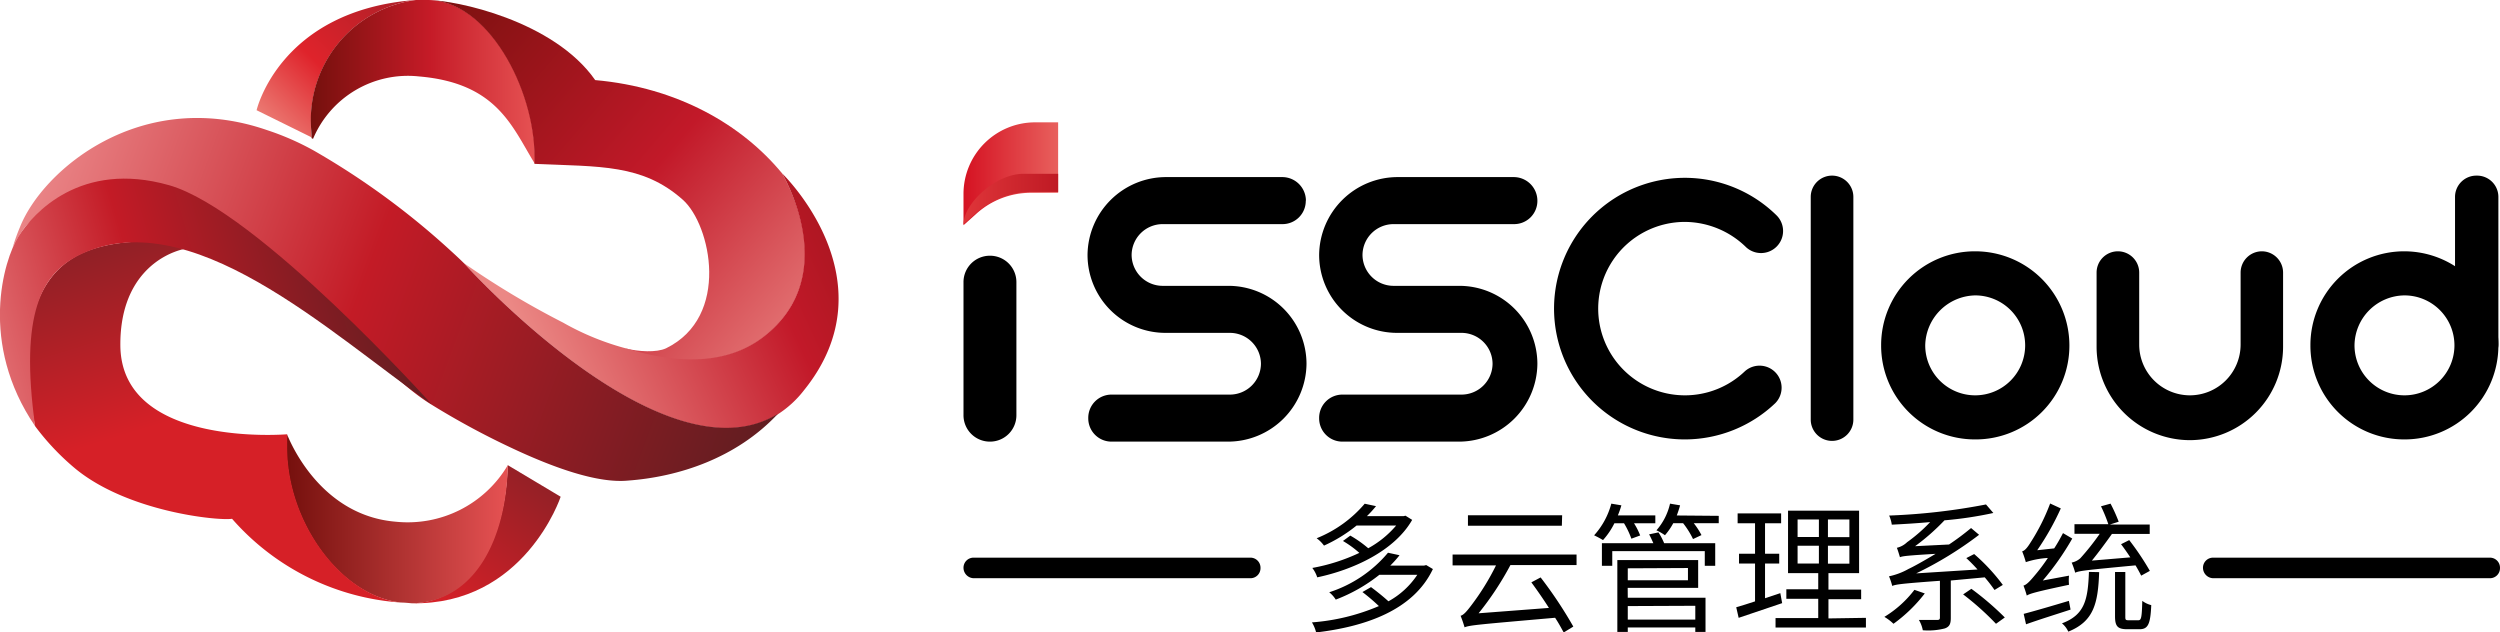
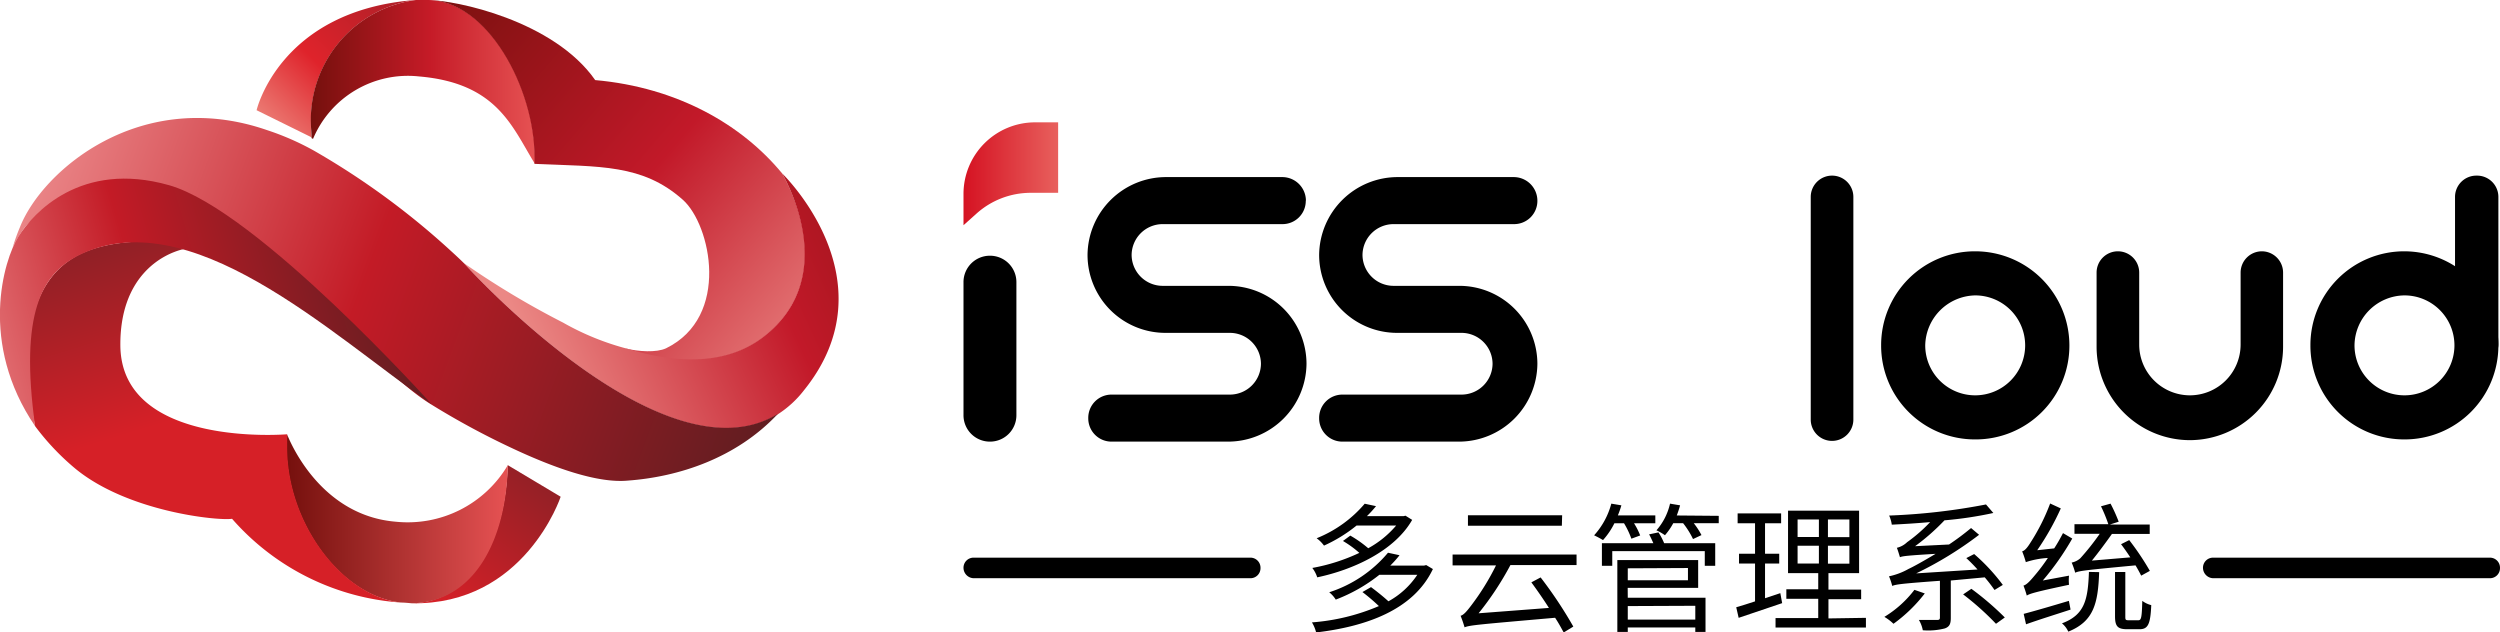
<svg xmlns="http://www.w3.org/2000/svg" xmlns:xlink="http://www.w3.org/1999/xlink" viewBox="0 0 340.22 86.07">
  <defs>
    <style>.cls-1{fill:url(#未命名的渐变_2);}.cls-2{fill:url(#未命名的渐变_5);}.cls-3{fill:url(#未命名的渐变_12);}.cls-4{fill:url(#未命名的渐变_9);}.cls-5{fill:url(#未命名的渐变_9-2);}.cls-6{fill:url(#未命名的渐变_11);}.cls-7{fill:url(#未命名的渐变_12-2);}.cls-8{fill:url(#未命名的渐变_14);}.cls-9{fill:url(#未命名的渐变_14-2);}.cls-10{fill:url(#未命名的渐变_19);}.cls-11{fill:url(#未命名的渐变_22);}</style>
    <linearGradient id="未命名的渐变_2" x1="939.07" y1="392.69" x2="958.04" y2="372.85" gradientTransform="translate(-904.31 -373.23)" gradientUnits="userSpaceOnUse">
      <stop offset="0" stop-color="#ef9589" />
      <stop offset="0.5" stop-color="#df232b" />
      <stop offset="1" stop-color="#b12028" />
    </linearGradient>
    <linearGradient id="未命名的渐变_5" x1="946.63" y1="384.38" x2="977.13" y2="384.38" gradientTransform="translate(-904.31 -373.23)" gradientUnits="userSpaceOnUse">
      <stop offset="0" stop-color="#75100d" />
      <stop offset="0.53" stop-color="#c51b27" />
      <stop offset="1" stop-color="#e65253" />
    </linearGradient>
    <linearGradient id="未命名的渐变_12" x1="978.97" y1="436.91" x2="964.62" y2="455.96" gradientTransform="translate(-904.31 -373.23)" gradientUnits="userSpaceOnUse">
      <stop offset="0" stop-color="#8d2026" />
      <stop offset="1" stop-color="#d62027" />
    </linearGradient>
    <linearGradient id="未命名的渐变_9" x1="959.52" y1="373.69" x2="1017.23" y2="423.1" gradientTransform="translate(-904.31 -373.23)" gradientUnits="userSpaceOnUse">
      <stop offset="0" stop-color="#75100d" />
      <stop offset="0.53" stop-color="#c21929" />
      <stop offset="1" stop-color="#eb8885" />
    </linearGradient>
    <linearGradient id="未命名的渐变_9-2" x1="1043" y1="394.33" x2="978.18" y2="424.28" xlink:href="#未命名的渐变_9" />
    <linearGradient id="未命名的渐变_11" x1="943.29" y1="443.83" x2="973.42" y2="443.83" gradientTransform="translate(-904.31 -373.23)" gradientUnits="userSpaceOnUse">
      <stop offset="0" stop-color="#75100d" />
      <stop offset="1" stop-color="#e65253" />
    </linearGradient>
    <linearGradient id="未命名的渐变_12-2" x1="922.14" y1="404.41" x2="929.9" y2="429.82" xlink:href="#未命名的渐变_12" />
    <linearGradient id="未命名的渐变_14" x1="905.7" y1="393.52" x2="1008.27" y2="431.64" gradientTransform="translate(-904.31 -373.23)" gradientUnits="userSpaceOnUse">
      <stop offset="0" stop-color="#ee9091" />
      <stop offset="0.47" stop-color="#c31b26" />
      <stop offset="1" stop-color="#621d21" />
    </linearGradient>
    <linearGradient id="未命名的渐变_14-2" x1="895.29" y1="426.18" x2="957.54" y2="408.02" xlink:href="#未命名的渐变_14" />
    <linearGradient id="未命名的渐变_19" x1="131.12" y1="23.65" x2="144" y2="23.65" gradientUnits="userSpaceOnUse">
      <stop offset="0" stop-color="#d51222" />
      <stop offset="1" stop-color="#e8605d" />
    </linearGradient>
    <linearGradient id="未命名的渐变_22" x1="131.12" y1="27.09" x2="144" y2="27.09" gradientUnits="userSpaceOnUse">
      <stop offset="0" stop-color="#df3539" />
      <stop offset="1" stop-color="#bf1a24" />
    </linearGradient>
  </defs>
  <title>黑字_1</title>
  <g id="图层_2" data-name="图层 2">
    <g id="图层_1-2" data-name="图层 1">
      <path class="cls-1" d="M56.55,0c-18.5,1.4-21.63,15-21.63,15l7.5,3.7a16.2,16.2,0,0,1-.1-2.2A16.49,16.49,0,0,1,56.55,0Z" />
      <path class="cls-2" d="M57,10.4c10.7.9,12.7,6.9,15.8,11.9v-.9c0-9.5-6.4-21.4-14.6-21.4h-1.6a16.47,16.47,0,0,0-14.3,16.6c0,.7.1,1.5.1,2.2l.2.1A14,14,0,0,1,57,10.4Z" />
      <path class="cls-3" d="M56,82.1c15.4.3,20.3-14.5,20.3-14.5l-7.2-4.3C68.81,73.5,64.21,81.9,56,82.1Z" />
      <path class="cls-4" d="M103.64,46.1c11.1-8.4,3.3-21.5,2.8-22.5C101,17,92.24,11.9,81,10.9,75.34,2.8,62,0,58.14,0c8.2,0,14.6,12,14.6,21.4v.9h0c8.9.4,14.7,0,20.2,4.9,3.8,3.4,6.5,15.9-2.3,20.2-1.3.6-3.7.47-5.6,0C91.14,49.67,98.54,49.9,103.64,46.1Z" />
      <path class="cls-5" d="M106.44,23.6h0c.6,1.1,8,14.18-2.62,22.3-5,3.8-11.7,3.6-18.3,1.6a36.13,36.13,0,0,1-8.9-3.6,114.84,114.84,0,0,1-13.5-8.1s27.1,30.2,42.7,20.6a14.17,14.17,0,0,0,3.6-3.3C121.52,38.1,106.44,23.6,106.44,23.6Z" />
      <path class="cls-6" d="M53.87,71c-10-.82-14.18-10.34-14.79-11.86,0,.51-.1,1.11-.1,1.62C39,71.05,46.25,81.09,54.58,82c.51,0,1.43.1,1.43.1,8.43-.1,12.89-8.47,13.1-18.8h0A15.82,15.82,0,0,1,53.87,71Z" />
      <path class="cls-7" d="M10.48,34.8C.38,40.3,4.68,57.2,4.78,58a33.69,33.69,0,0,0,5.5,5.8c7.2,5.9,19.5,7.1,21.3,6.8a33.59,33.59,0,0,0,23,11.4c-8.1-.9-15.5-10.9-15.5-21.1,0-.6,0-1,0-1.57V59.1s-22.5,1.9-22.7-12c-.1-9.4,5.6-12.5,8.6-13.2C21.68,32.3,14.58,32.6,10.48,34.8Z" />
      <path class="cls-8" d="M63.12,35.8s-.6-.6-1.7-1.6a104.45,104.45,0,0,0-18.7-13.7,36.5,36.5,0,0,0-6.4-2.8c-17.1-5.9-30.5,5.4-33.6,13.2a26.38,26.38,0,0,0-1,2.79,16.28,16.28,0,0,1,1.47-2.5c2.1-3,11-8,20.69-4.69,6.5,2.2,16.3,10.9,24.6,18.8-.6.3,5.8,7.1,10.3,9.8a106.54,106.54,0,0,0,10.5,5.7c6.1,2.9,12.1,5,16.2,4.6,6.8-.5,14.7-3,20.4-9.1C90.22,66,63.12,35.8,63.12,35.8Z" />
      <path class="cls-9" d="M58.72,55S35,28.6,23,25.2s-18.5,3.8-20.5,7S-2.92,46.7,4.78,58c-2.14-15.51,1-20.57,5.64-23.1C25.62,27,44.92,45.4,58.72,55Z" />
      <path d="M299.8,77.29h0a1.37,1.37,0,0,1,1.4-1.4h37.62a1.37,1.37,0,0,1,1.4,1.4h0a1.37,1.37,0,0,1-1.4,1.4H301.2A1.43,1.43,0,0,1,299.8,77.29Z" />
      <path d="M131.12,77.29h0a1.37,1.37,0,0,1,1.4-1.4h37.62a1.37,1.37,0,0,1,1.4,1.4h0a1.37,1.37,0,0,1-1.4,1.4H132.52A1.43,1.43,0,0,1,131.12,77.29Z" />
      <path d="M134.72,34.8h0a3.59,3.59,0,0,1,3.6,3.6V56.5a3.59,3.59,0,0,1-3.6,3.6h0a3.59,3.59,0,0,1-3.6-3.6V38.4A3.59,3.59,0,0,1,134.72,34.8Z" />
      <path d="M249.32,23.9h0a2.9,2.9,0,0,1,2.9,2.9V57.1a2.9,2.9,0,0,1-2.9,2.9h0a2.9,2.9,0,0,1-2.9-2.9V26.8A2.9,2.9,0,0,1,249.32,23.9Z" />
      <path d="M337,23.9h.1a2.9,2.9,0,0,1,2.9,2.9v20a2.9,2.9,0,0,1-2.9,2.9H337a2.9,2.9,0,0,1-2.9-2.9v-20A2.9,2.9,0,0,1,337,23.9Z" />
      <path d="M304.92,37.1v9.8a6.91,6.91,0,0,1-6.9,6.9h0a6.91,6.91,0,0,1-6.9-6.9h0V37.1a2.9,2.9,0,0,0-2.9-2.9h0a2.9,2.9,0,0,0-2.9,2.9h0V47.2A12.72,12.72,0,0,0,298,59.9h0a12.72,12.72,0,0,0,12.7-12.7V37.1a2.9,2.9,0,0,0-2.9-2.9h0A2.9,2.9,0,0,0,304.92,37.1Z" />
      <path d="M177.72,27.3h0a3.22,3.22,0,0,0-3.2-3.2h-15.8A10.69,10.69,0,0,0,148,34.7h0a10.61,10.61,0,0,0,10.6,10.6h8.8a4.23,4.23,0,0,1,4.2,4.2h0a4.23,4.23,0,0,1-4.2,4.2h-16.1a3.16,3.16,0,0,0-3.2,3.2h0a3.16,3.16,0,0,0,3.2,3.2h15.8a10.69,10.69,0,0,0,10.7-10.6h0a10.63,10.63,0,0,0-10.7-10.6h-8.9a4.23,4.23,0,0,1-4.2-4.2h0a4.23,4.23,0,0,1,4.2-4.2h16.3a3.16,3.16,0,0,0,3.2-3.2Z" />
      <path d="M209.22,27.3h0a3.22,3.22,0,0,0-3.2-3.2h-15.8a10.69,10.69,0,0,0-10.7,10.6h0a10.61,10.61,0,0,0,10.6,10.6h8.8a4.23,4.23,0,0,1,4.2,4.2h0a4.23,4.23,0,0,1-4.2,4.2h-16.2a3.16,3.16,0,0,0-3.2,3.2h0a3.16,3.16,0,0,0,3.2,3.2h15.8a10.69,10.69,0,0,0,10.7-10.6h0a10.63,10.63,0,0,0-10.7-10.6h-8.9a4.23,4.23,0,0,1-4.2-4.2h0a4.23,4.23,0,0,1,4.2-4.2H206A3.16,3.16,0,0,0,209.22,27.3Z" />
-       <path d="M229.32,59.8A17.8,17.8,0,1,1,241.8,29.34a3,3,0,0,1-4.16,4.32,12,12,0,0,0-8.32-3.46,11.8,11.8,0,1,0,8.12,20.34,3,3,0,0,1,4.16,4.32A17.86,17.86,0,0,1,229.32,59.8Z" />
      <path d="M268.82,40.2A6.8,6.8,0,1,1,262,47a6.94,6.94,0,0,1,6.8-6.8m0-6A12.76,12.76,0,0,0,256,47h0a12.76,12.76,0,0,0,12.8,12.8h0A12.76,12.76,0,0,0,281.62,47h0a12.82,12.82,0,0,0-12.8-12.8Z" />
      <path d="M327.22,40.2a6.8,6.8,0,1,1-6.8,6.8,6.87,6.87,0,0,1,6.8-6.8m0-6A12.76,12.76,0,0,0,314.42,47h0a12.76,12.76,0,0,0,12.8,12.8h0A12.76,12.76,0,0,0,340,47h0a12.82,12.82,0,0,0-12.8-12.8Z" />
      <path class="cls-10" d="M131.12,30.65V26.39a9.74,9.74,0,0,1,9.73-9.74H144v9.59h-3.74a11.05,11.05,0,0,0-7.34,2.8Z" />
-       <path class="cls-11" d="M131.12,30.53h0c0-2.82,4.37-6.88,8.17-6.88H144v2.47h-3.58A11.37,11.37,0,0,0,132.81,29Z" />
      <path d="M195,77.44c-2.65,5.61-9.17,7.83-15.89,8.63a4.85,4.85,0,0,0-.57-1.37,28.59,28.59,0,0,0,9.11-2.22,26.69,26.69,0,0,0-2.24-1.91l1.17-.67c.76.56,1.68,1.3,2.37,1.93a11.12,11.12,0,0,0,3.93-3.61h-5.16a22.15,22.15,0,0,1-5.94,3.38,4,4,0,0,0-.89-1,17.35,17.35,0,0,0,8-5.38l1.57.34a14.83,14.83,0,0,1-1.26,1.41h4.6l.29-.07Zm-2.82-6.69c-2.41,4.22-8,6.78-12.92,7.82a4.23,4.23,0,0,0-.67-1.28,25.52,25.52,0,0,0,6.4-2.05,14,14,0,0,0-2.23-1.62l1-.73a15.53,15.53,0,0,1,2.44,1.72A13.44,13.44,0,0,0,190,71.52h-5.39a20.12,20.12,0,0,1-4.43,2.73,4.56,4.56,0,0,0-1-1,16.74,16.74,0,0,0,6.54-4.7l1.54.33a15.28,15.28,0,0,1-1.24,1.36h5l.25-.06Z" />
      <path d="M205.55,76.9a41.2,41.2,0,0,1-4.33,6.56l9.57-.73c-.76-1.2-1.62-2.43-2.39-3.48l1.26-.67a57.61,57.61,0,0,1,4.45,6.69l-1.31.8c-.31-.57-.69-1.28-1.17-2-10.45.92-11.56,1-12.32,1.3a16.42,16.42,0,0,0-.54-1.57c.42-.11.86-.63,1.45-1.41a33.16,33.16,0,0,0,3.37-5.45h-5.91V75.47h16.87V76.9Zm7-5.35H199.77V70.12h12.82Z" />
      <path d="M219.7,71.21a10.07,10.07,0,0,1-1.55,2.29,13.47,13.47,0,0,0-1.21-.65,10.39,10.39,0,0,0,2.34-4.31l1.37.23a11.73,11.73,0,0,1-.48,1.37h5.1v1.07h-2.9a9.58,9.58,0,0,1,.84,1.66l-1.2.44a11.49,11.49,0,0,0-1-2.1Zm6,1.24a9.4,9.4,0,0,1,.77,1.47h6.95V77H232v-2H219.41v2H218V73.92h7c-.18-.4-.37-.84-.58-1.2Zm-4.18,8.89h10.58V86h-1.39v-.61h-9.19V86h-1.42V76.22h11V80h-9.59Zm0-4v1.63h8.19V77.3Zm0,5.14v1.84h9.19V82.44Zm12.38-12.28v1h-3.4a10.1,10.1,0,0,1,1.05,1.62l-1.15.54a11.3,11.3,0,0,0-1.35-2.16h-1.34a8.88,8.88,0,0,1-1.13,1.64,6.78,6.78,0,0,0-1.16-.67,8.19,8.19,0,0,0,1.85-3.63l1.37.23c-.13.48-.28.92-.45,1.38Z" />
      <path d="M242.53,82.08c-2.05.69-4.22,1.43-5.92,2l-.33-1.44c.71-.21,1.59-.47,2.56-.8V76.69h-2.18V75.36h2.18V71.21h-2.37V69.87h5.92v1.34H240.2v4.15h1.93v1.33H240.2v4.72l2.08-.69Zm11.4,2V85.4h-12.3V84.11h5.81V81.49H243.1v-1.3h4.34V78h-4.11v-8.5H253V78h-4.17v2.24h4.45v1.3h-4.45v2.62Zm-9.3-11h2.9V70.69h-2.9Zm0,3.61h2.9V74.27h-2.9Zm7.05-6h-2.92V73.1h2.92Zm0,3.58h-2.92v2.44h2.92Z" />
      <path d="M261.94,80.76a20.5,20.5,0,0,1-4.26,4.13,6.52,6.52,0,0,0-1.24-.94,14.79,14.79,0,0,0,4.09-3.68ZM265.48,79v5.1c0,.81-.18,1.19-.81,1.42a9,9,0,0,1-3,.25,4.29,4.29,0,0,0-.53-1.4c1.14,0,2.18,0,2.48,0s.38-.1.38-.33v-5c-5.21.38-6,.49-6.49.7a8.76,8.76,0,0,0-.44-1.31,9.27,9.27,0,0,0,2.65-1c.65-.3,2.05-1.07,3.69-2.06-3.88.23-4.49.31-4.85.46-.08-.27-.27-.92-.42-1.28a3,3,0,0,0,1.39-.76,21.32,21.32,0,0,0,3.14-2.74c-1.78.16-3.56.27-5.22.35a4.67,4.67,0,0,0-.36-1.24,85.56,85.56,0,0,0,13.18-1.51l1,1.16a51.23,51.23,0,0,1-6.65,1,29.6,29.6,0,0,1-4,3.52l4.62-.23a35.52,35.52,0,0,0,3-2.24l1.09.92a49.44,49.44,0,0,1-8.56,5.25l8.35-.53c-.5-.55-1-1.07-1.53-1.55l1.07-.55a26.1,26.1,0,0,1,3.9,4.2l-1.13.69a21,21,0,0,0-1.33-1.72Zm2.8,1.13a39.33,39.33,0,0,1,4.55,3.9l-1.2.86a37.94,37.94,0,0,0-4.47-4Z" />
      <path d="M281.57,78.34a5.57,5.57,0,0,0,0,1.24c-4.71,1-5.34,1.22-5.75,1.47a14.31,14.31,0,0,0-.45-1.36c.38-.09.84-.55,1.43-1.26a24.42,24.42,0,0,0,1.89-2.5,11.79,11.79,0,0,0-3,.57,12.83,12.83,0,0,0-.5-1.47c.35-.08.71-.51,1.11-1.15a27.7,27.7,0,0,0,2.7-5.36l1.45.67a36.21,36.21,0,0,1-3.21,5.69l2.31-.25c.44-.67.84-1.39,1.2-2.08l1.26.74A36.82,36.82,0,0,1,278,79Zm.21,4.62c-2.12.69-4.36,1.39-6.06,2l-.32-1.42c1.52-.4,3.85-1.08,6.15-1.77Zm3.89-5.1c-.15,4.28-.74,6.7-4.2,8.1a3.15,3.15,0,0,0-.86-1.13c3.1-1.16,3.53-3.21,3.67-7Zm5.72.48c-.2-.4-.46-.88-.77-1.4-6.9.65-7.7.75-8.21,1a10.64,10.64,0,0,0-.48-1.38,2.53,2.53,0,0,0,1.18-.59,33.18,33.18,0,0,0,2.64-3.33h-3.44V71.34h4.61a20.68,20.68,0,0,0-1-2.44l1.3-.36A22.25,22.25,0,0,1,288.33,71l-1.2.38h5.42v1.28h-5.14c-.8,1.13-1.89,2.6-2.73,3.63l5.23-.44c-.4-.61-.84-1.24-1.26-1.79l1.11-.56a36.48,36.48,0,0,1,2.81,4.19ZM291,84.41c.4,0,.48-.36.54-2.64a3.35,3.35,0,0,0,1.22.58c-.11,2.6-.44,3.28-1.6,3.28h-1.67c-1.33,0-1.66-.42-1.66-1.79v-6h1.4v6c0,.49,0,.57.47.57Z" />
    </g>
  </g>
</svg>